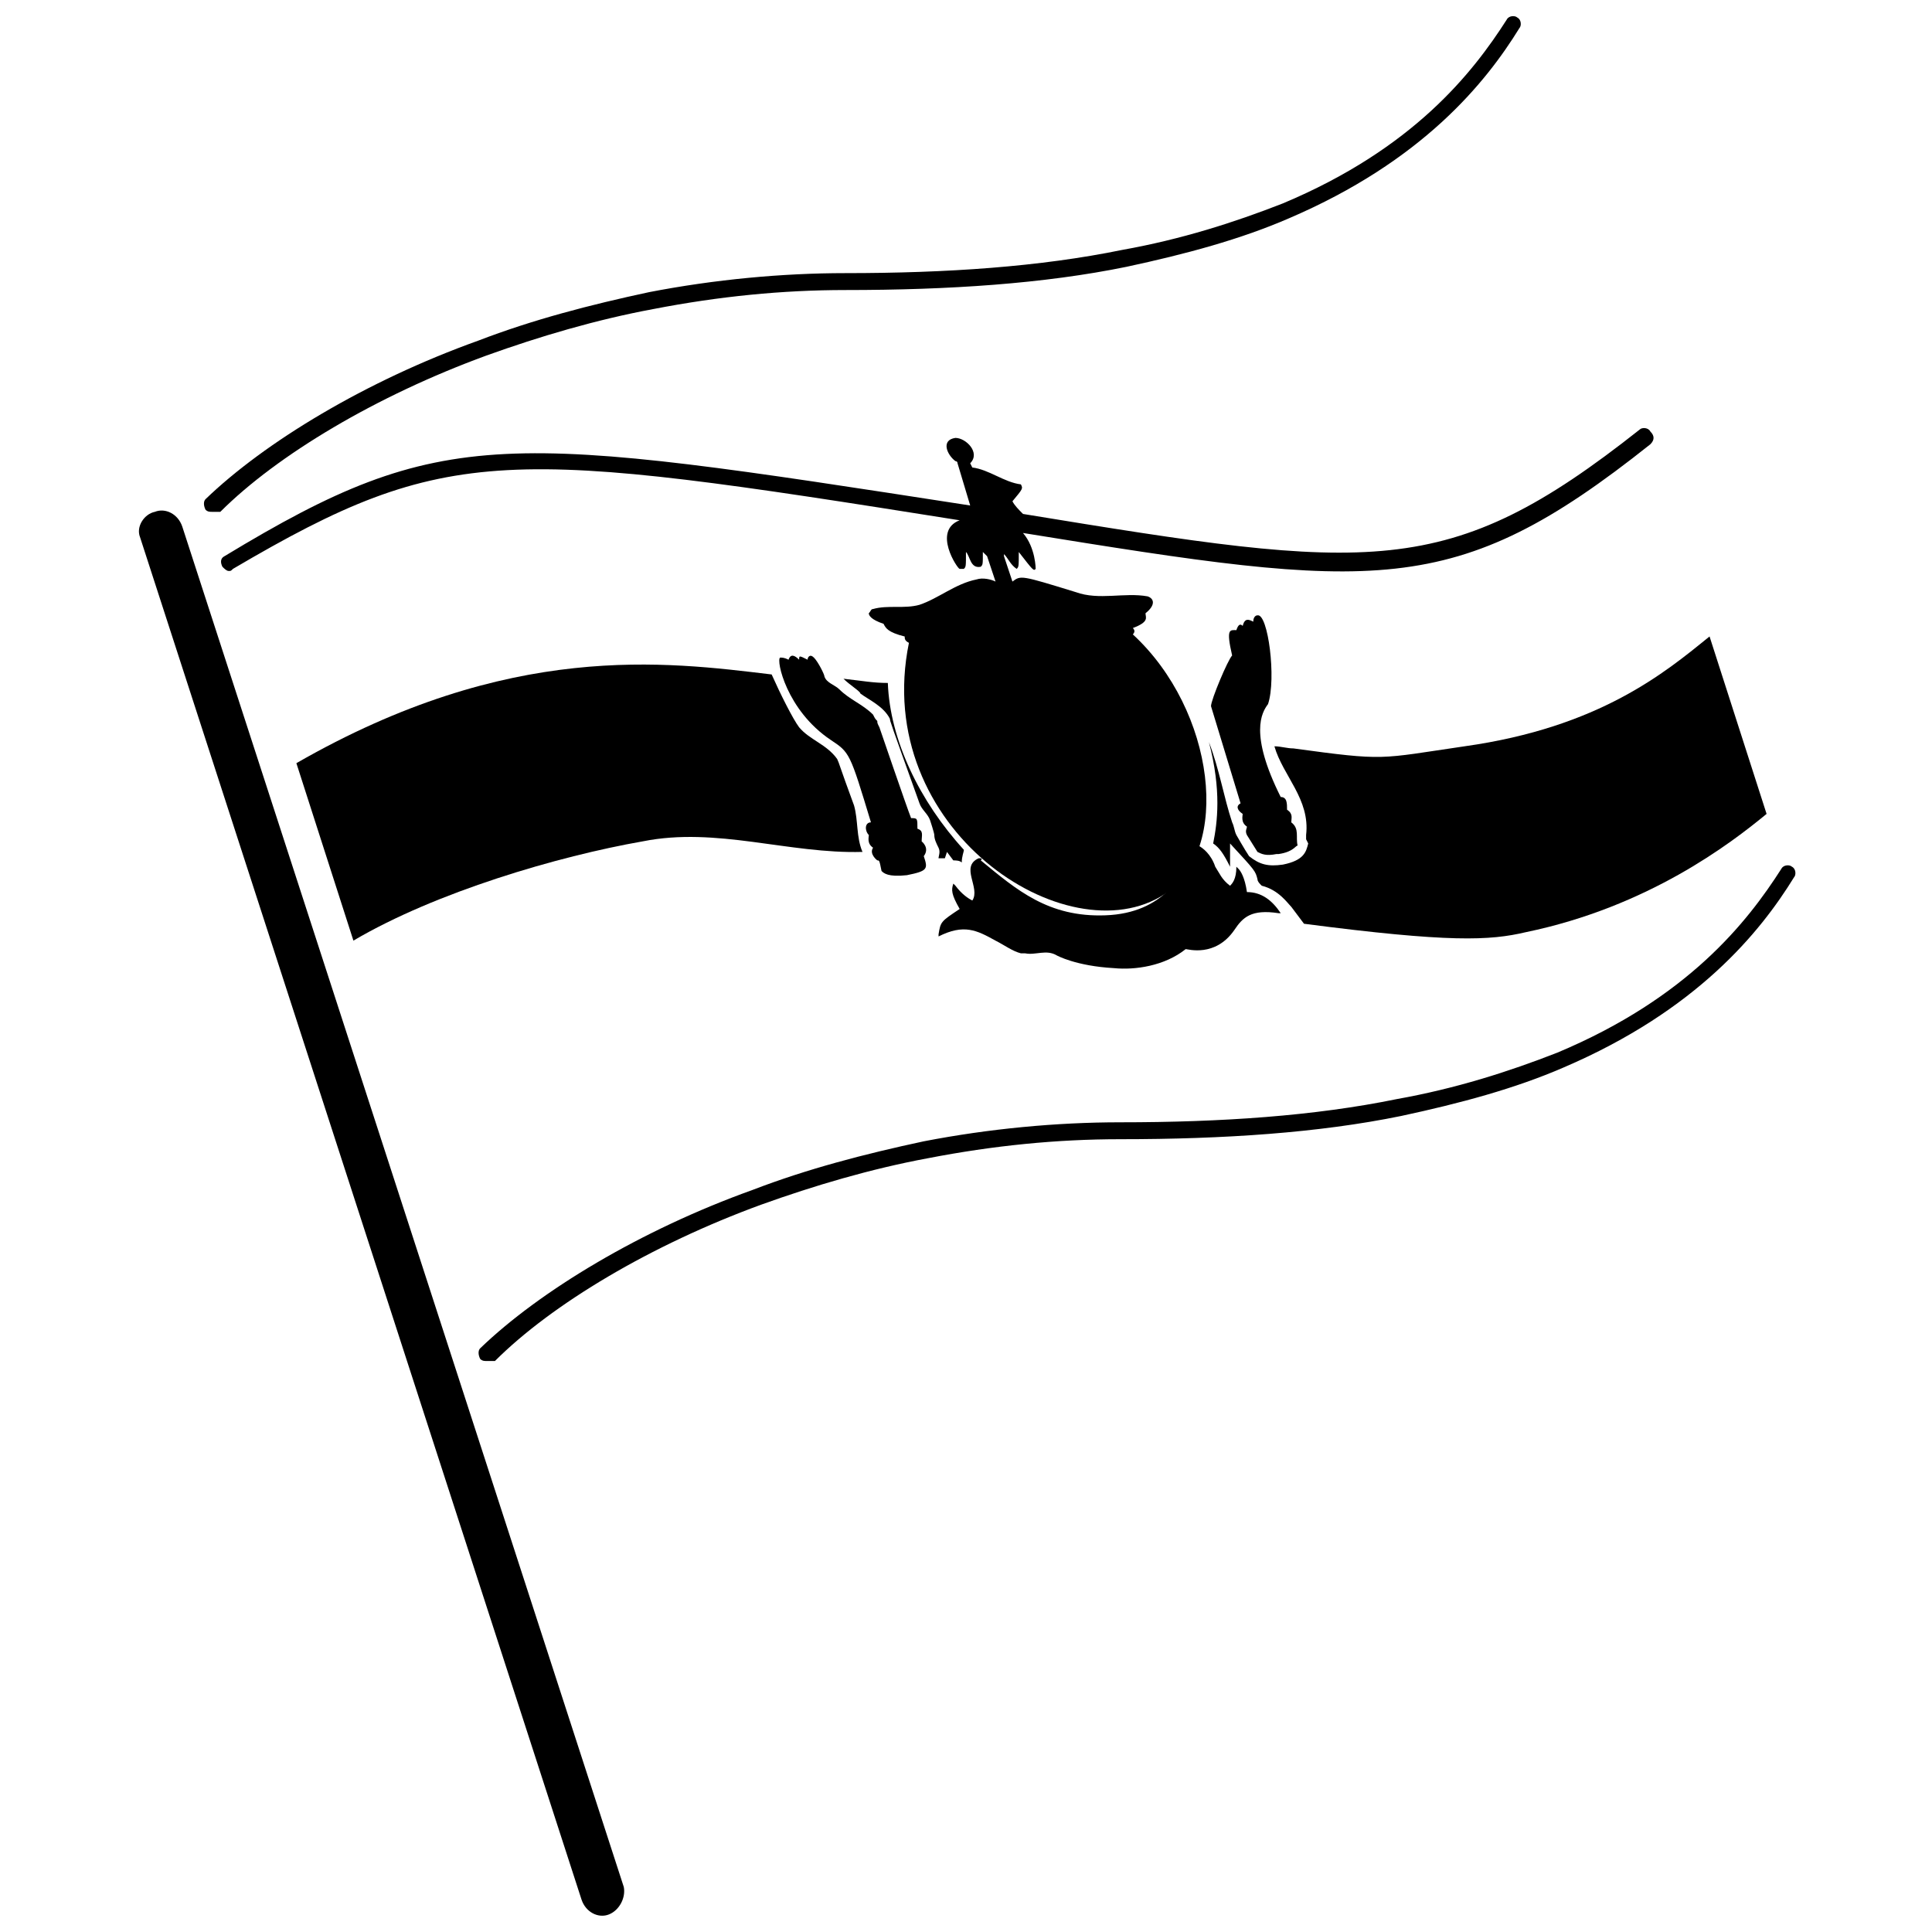
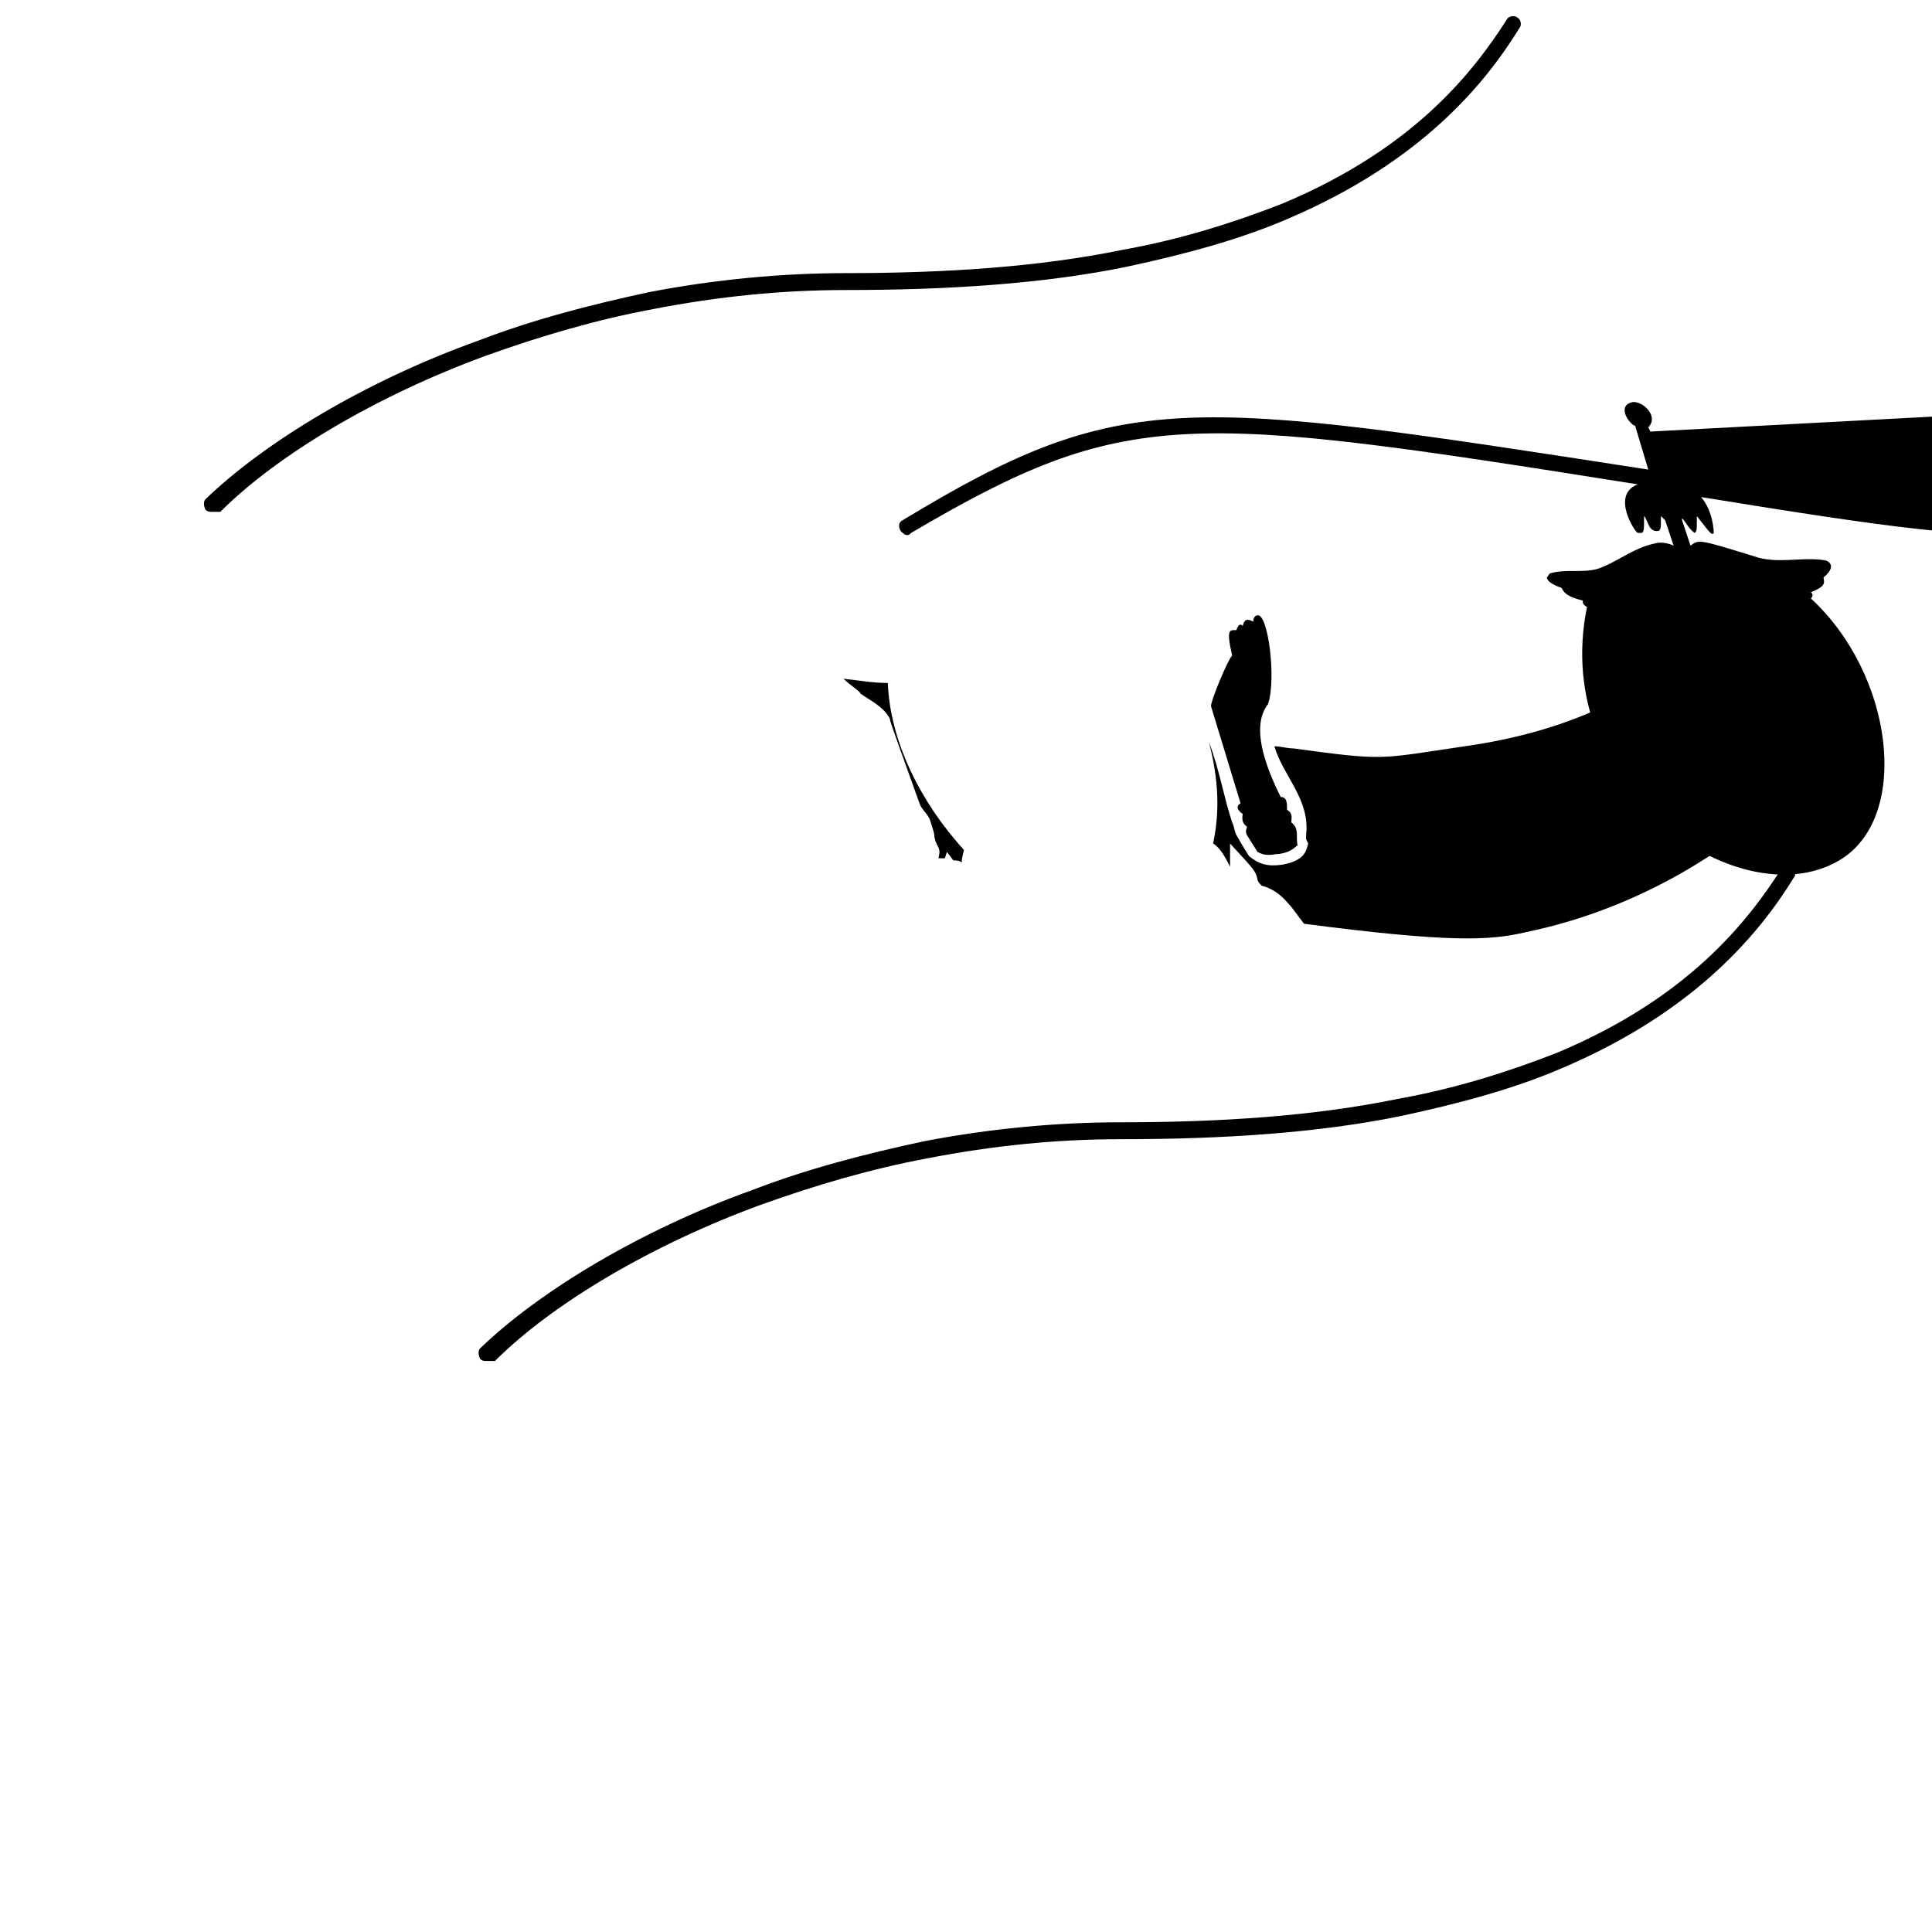
<svg xmlns="http://www.w3.org/2000/svg" width="800px" height="800px" version="1.1" viewBox="144 144 512 512">
  <defs>
    <clipPath id="b">
-       <path d="m180 279h130v372.9h-130z" />
-     </clipPath>
+       </clipPath>
    <clipPath id="a">
      <path d="m198 148.09h350v131.91h-350z" />
    </clipPath>
  </defs>
  <g clip-path="url(#b)">
    <path d="m305.39 651.34c-2.801 1.121-6.156-0.559-7.277-3.918l-117-361.06c-1.121-2.801 1.121-6.156 3.918-6.719 2.801-1.121 6.156 0.559 7.277 3.918l117 360.5c0.559 2.797-1.121 6.156-3.918 7.277z" />
  </g>
  <path d="m272.93 504.68c-0.559 0-1.121 0-1.68-0.559-0.559-1.121-0.559-2.238 0-2.801 15.676-15.113 42.543-31.348 72.211-41.984 14.555-5.598 29.668-9.516 45.344-12.875 17.352-3.359 35.266-5.039 52.059-5.039 26.871 0 51.5-1.68 73.332-6.156 15.676-2.801 29.668-7.277 42.543-12.316 34.707-14.555 50.383-34.707 59.336-48.703 0.559-1.121 2.238-1.121 2.801-0.559 1.121 0.559 1.121 2.238 0.559 2.801-8.957 14.555-25.75 35.266-61.016 50.383-12.875 5.598-27.43 9.516-43.105 12.875-21.832 4.477-47.023 6.156-74.453 6.156-16.793 0-33.586 1.68-50.941 5.039-15.113 2.801-30.23 7.277-44.223 12.316-29.109 10.637-55.418 26.309-70.535 41.426-1.109-0.004-1.668-0.004-2.231-0.004z" />
  <g clip-path="url(#a)">
    <path d="m200.15 279.64c-0.559 0-1.121 0-1.68-0.559-0.559-1.121-0.559-2.238 0-2.801 15.676-15.113 42.543-31.348 72.211-41.984 14.555-5.598 29.668-9.516 45.344-12.875 17.352-3.359 35.266-5.039 52.059-5.039 26.871 0 51.5-1.68 73.332-6.156 15.676-2.801 29.668-7.277 42.543-12.316 34.707-14.555 50.383-34.707 59.336-48.703 0.559-1.121 2.238-1.121 2.801-0.559 1.121 0.559 1.121 2.238 0.559 2.801-8.957 14.555-25.75 35.266-61.016 50.383-12.875 5.598-27.43 9.516-43.105 12.875-21.832 4.477-47.023 6.156-74.453 6.156-16.793 0-33.586 1.68-50.941 5.039-15.113 2.801-30.23 7.277-44.223 12.316-29.109 10.637-55.418 26.309-70.535 41.426-1.109-0.004-1.668-0.004-2.231-0.004z" />
  </g>
-   <path d="m403.36 371.45c-5.039 2.238 0.559 7.836-1.68 11.195-1.121-0.559-2.801-1.68-4.477-3.918l-0.559-0.559c-0.559 1.68-0.559 2.801 1.68 6.719-5.039 3.359-5.039 3.359-5.598 6.719v0.559c6.719-3.359 10.078-1.68 15.113 1.121 2.238 1.121 4.477 2.801 6.719 3.359h1.121c2.801 0.559 5.598-1.121 8.398 0.559 0 0 5.039 2.801 15.113 3.359 5.598 0.559 13.434-0.559 19.031-5.039 0.559 0 7.836 2.238 12.875-5.039 2.238-3.359 4.477-5.598 11.754-4.477h0.559c-2.238-3.359-5.039-5.598-8.957-5.598-0.559-3.918-1.68-5.598-2.238-6.156l-0.559-0.559c0 3.359-1.121 4.477-1.68 5.039-2.238-1.68-2.801-3.359-3.918-5.039-1.121-3.359-3.359-5.039-4.477-5.598-0.559 0-0.559 0.559-1.68 2.238-2.238 5.039-7.277 15.676-22.953 16.234-15.113 0.559-23.512-6.719-33.027-14.555 0.559-0.566 0-0.566-0.562-0.566" />
-   <path d="m581.37 258.37c-0.559-1.121-2.238-1.121-2.801-0.559-50.941 40.305-71.094 37.504-163.46 22.391-1.121-1.121-2.238-2.238-2.801-3.359 2.801-3.359 2.801-3.359 2.238-4.477-4.477-0.559-8.398-3.918-12.875-4.477l-0.559-1.121c2.801-2.801-1.121-6.719-3.918-6.719-3.918 0.559-2.238 4.477 0 6.156 0 0 0.559 0 0.559 0.559l3.359 11.195c-123.15-19.031-139.39-21.832-197.61 13.434-1.121 0.559-1.121 1.68-0.559 2.801 0.559 0.559 1.121 1.121 1.68 1.121 0.559 0 0.559 0 1.121-0.559 57.098-33.586 72.773-31.906 192.57-12.875-7.277 2.801-0.559 12.875 0 12.875h0.559 0.559c0.559-0.559 0.559-0.559 0.559-4.477 1.121 1.121 1.121 4.477 3.918 3.918 0.559-0.559 0.559-0.559 0.559-3.918l1.121 1.121 2.238 6.719c-1.121-0.559-3.359-1.121-5.039-0.559-5.598 1.121-10.078 5.039-15.113 6.719-3.918 1.121-8.398 0-12.316 1.121-0.559 0-0.559 0.559-1.121 1.121 0 0.559 0.559 1.68 3.918 2.801 0.559 1.121 1.121 2.238 5.598 3.359 0 0.559 0 1.121 1.121 1.68-10.078 49.262 41.984 83.41 67.734 66.613 17.914-11.754 13.434-48.703-8.398-68.855 0.559-0.559 0.559-1.121 0-1.68 4.477-1.68 3.359-2.801 3.359-3.918 2.801-2.238 2.238-3.918 0.559-4.477-6.156-1.121-12.875 1.121-19.031-1.121-14.555-4.477-14.555-4.477-16.793-2.801l-2.238-6.719v-0.559c1.121 1.121 1.68 2.801 3.359 3.918 0.559-0.559 0.559-0.559 0.559-4.477 3.918 5.039 3.918 5.039 4.477 4.477 0 0 0-5.598-3.359-9.516 93.484 15.113 114.2 17.914 166.26-23.512 1.125-1.129 1.125-2.246 0.008-3.367z" />
-   <path d="m350.74 318.27c-1.121 0.559 1.68 13.996 13.434 21.832 5.039 3.359 5.039 3.359 10.637 21.832-1.68 0-1.68 2.238-0.559 3.359 0 0.559-0.559 2.238 1.121 3.359-1.121 1.68 1.121 3.359 1.121 3.359 0.559 0 0.559 0 1.121 2.801 0.559 0.559 1.68 1.68 6.719 1.121 5.598-1.121 5.598-1.68 4.477-5.039 1.68-2.238-0.559-3.918-0.559-3.918 0-1.68 0.559-2.801-1.121-3.359 0-2.801 0-2.801-1.68-2.801-1.121-2.801-8.398-24.07-8.398-24.07-0.559-1.121-0.559-1.121-0.559-1.68-0.559-0.559-0.559-0.559-1.121-1.68-2.801-2.801-6.156-3.918-8.957-6.719-1.121-1.121-3.359-1.68-3.918-3.359 0-0.559-1.68-3.918-2.801-5.039-1.121-1.121-1.68 0-1.68 0.559-2.238-1.121-2.238-1.121-2.238 0-1.121-1.121-2.238-1.68-2.801 0-1.121-0.559-1.68-0.559-2.238-0.559" />
+   <path d="m581.37 258.37l-0.559-1.121c2.801-2.801-1.121-6.719-3.918-6.719-3.918 0.559-2.238 4.477 0 6.156 0 0 0.559 0 0.559 0.559l3.359 11.195c-123.15-19.031-139.39-21.832-197.61 13.434-1.121 0.559-1.121 1.68-0.559 2.801 0.559 0.559 1.121 1.121 1.68 1.121 0.559 0 0.559 0 1.121-0.559 57.098-33.586 72.773-31.906 192.57-12.875-7.277 2.801-0.559 12.875 0 12.875h0.559 0.559c0.559-0.559 0.559-0.559 0.559-4.477 1.121 1.121 1.121 4.477 3.918 3.918 0.559-0.559 0.559-0.559 0.559-3.918l1.121 1.121 2.238 6.719c-1.121-0.559-3.359-1.121-5.039-0.559-5.598 1.121-10.078 5.039-15.113 6.719-3.918 1.121-8.398 0-12.316 1.121-0.559 0-0.559 0.559-1.121 1.121 0 0.559 0.559 1.68 3.918 2.801 0.559 1.121 1.121 2.238 5.598 3.359 0 0.559 0 1.121 1.121 1.68-10.078 49.262 41.984 83.41 67.734 66.613 17.914-11.754 13.434-48.703-8.398-68.855 0.559-0.559 0.559-1.121 0-1.68 4.477-1.68 3.359-2.801 3.359-3.918 2.801-2.238 2.238-3.918 0.559-4.477-6.156-1.121-12.875 1.121-19.031-1.121-14.555-4.477-14.555-4.477-16.793-2.801l-2.238-6.719v-0.559c1.121 1.121 1.68 2.801 3.359 3.918 0.559-0.559 0.559-0.559 0.559-4.477 3.918 5.039 3.918 5.039 4.477 4.477 0 0 0-5.598-3.359-9.516 93.484 15.113 114.2 17.914 166.26-23.512 1.125-1.129 1.125-2.246 0.008-3.367z" />
  <path d="m367.53 323.87c1.68 1.68 4.477 3.359 4.477 3.918 2.238 1.68 6.156 3.359 7.836 6.719 0 0.559 0 0.559 7.836 22.391 0.559 1.68 2.238 2.801 2.801 4.477 0 0 1.121 3.359 1.121 3.918 0 1.121 0.559 2.238 1.121 3.359 0.559 1.121 0 2.238 0 2.801h1.68l0.559-1.68 1.68 2.238c0.559 0 1.68 0 2.238 0.559 0-1.68 0.559-2.801 0.559-3.359-11.754-12.875-19.594-29.109-20.152-44.223-3.918 0.004-6.715-0.559-11.754-1.117" />
  <path d="m464.38 340.66c3.359 12.875 2.238 21.273 1.121 26.871 1.68 1.121 2.801 2.801 4.477 6.156v-6.156c6.719 7.277 6.719 7.277 7.277 9.516 0 0.559 0.559 1.121 1.121 1.68 4.477 1.121 6.719 4.477 7.836 5.598l3.359 4.477c38.625 5.039 49.262 4.477 58.777 2.238 32.469-6.719 54.301-23.512 63.816-31.348l-15.113-47.023c-11.754 9.516-29.109 24.07-64.934 29.109-22.953 3.359-20.711 3.918-45.344 0.559-1.68 0-3.359-0.559-5.039-0.559 2.238 7.836 9.516 13.996 8.398 23.512v1.121l0.559 1.121c-0.559 2.238-1.121 4.477-6.719 5.598-3.918 0.559-6.156 0-8.957-2.238-1.121-1.68-3.359-5.598-3.359-5.598-0.559-1.121-0.559-2.238-1.121-3.359-2.238-6.719-3.359-13.996-6.156-21.273" />
-   <path d="m370.33 357.45c1.121 3.918 0.559 8.398 2.238 12.316-19.594 0.559-38.625-6.719-58.219-2.801-22.391 3.918-54.859 13.434-76.691 26.309l-15.113-47.023c56.539-32.469 97.965-26.871 125.95-23.512 2.238 5.039 5.598 11.754 7.277 13.996 2.801 3.359 7.277 4.477 10.078 8.398 0.559 1.121 0.559 1.684 4.477 12.316" />
  <path d="m477.25 307.07c-0.559 0-1.121 0.559-1.121 1.68-1.121-0.559-2.238-1.121-2.801 1.121-0.559-0.559-1.121-0.559-1.68 1.121-1.68 0-2.801-0.559-1.121 6.719-1.121 1.121-5.598 11.754-5.598 13.434l7.836 25.75c-1.121 0.559-1.121 1.68 0.559 2.801 0 0.559-0.559 2.238 1.121 3.359 0 0.559-0.559 1.121 0 2.238l2.801 4.477c1.121 0.559 2.238 1.121 5.039 0.559h0.559c3.918-0.559 4.477-2.238 5.039-2.238-0.559-2.238 0.559-4.477-1.68-6.156 0-1.121 0.559-2.238-1.121-3.359 0-1.68 0-3.359-1.68-3.359-8.398-16.793-5.039-22.391-3.359-24.629 2.246-6.723 0.004-24.074-2.793-23.516" />
</svg>